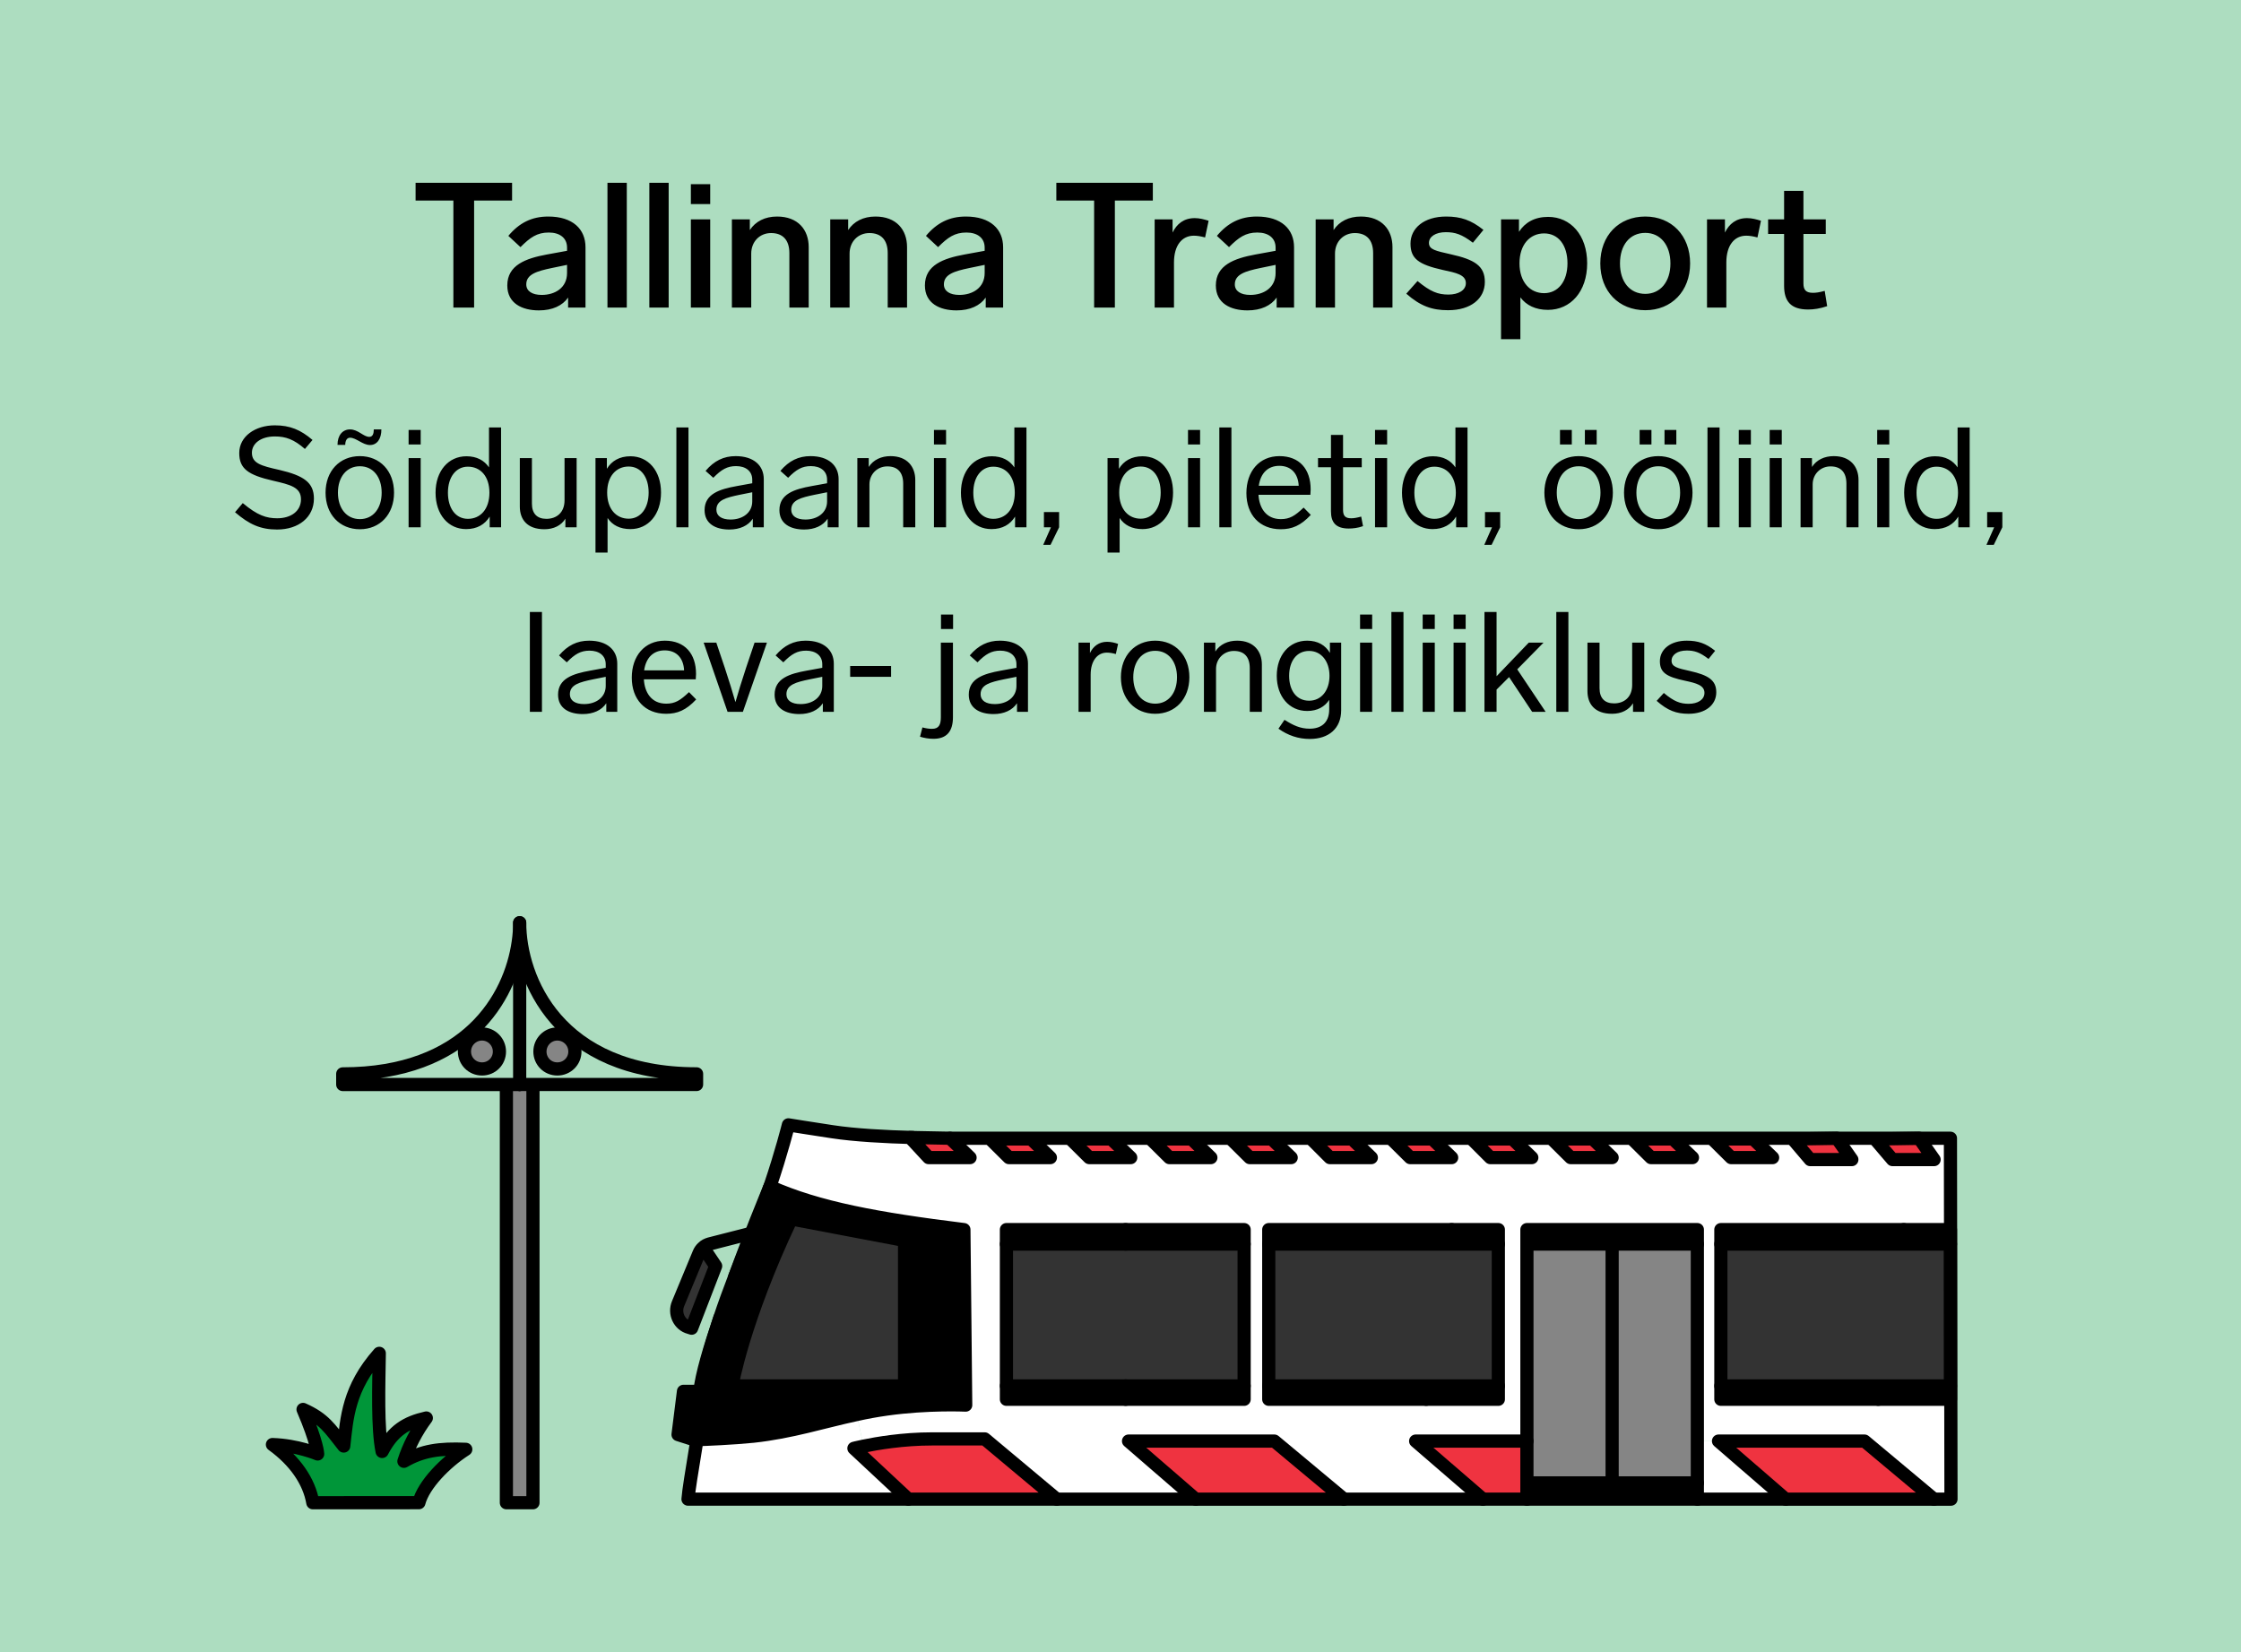
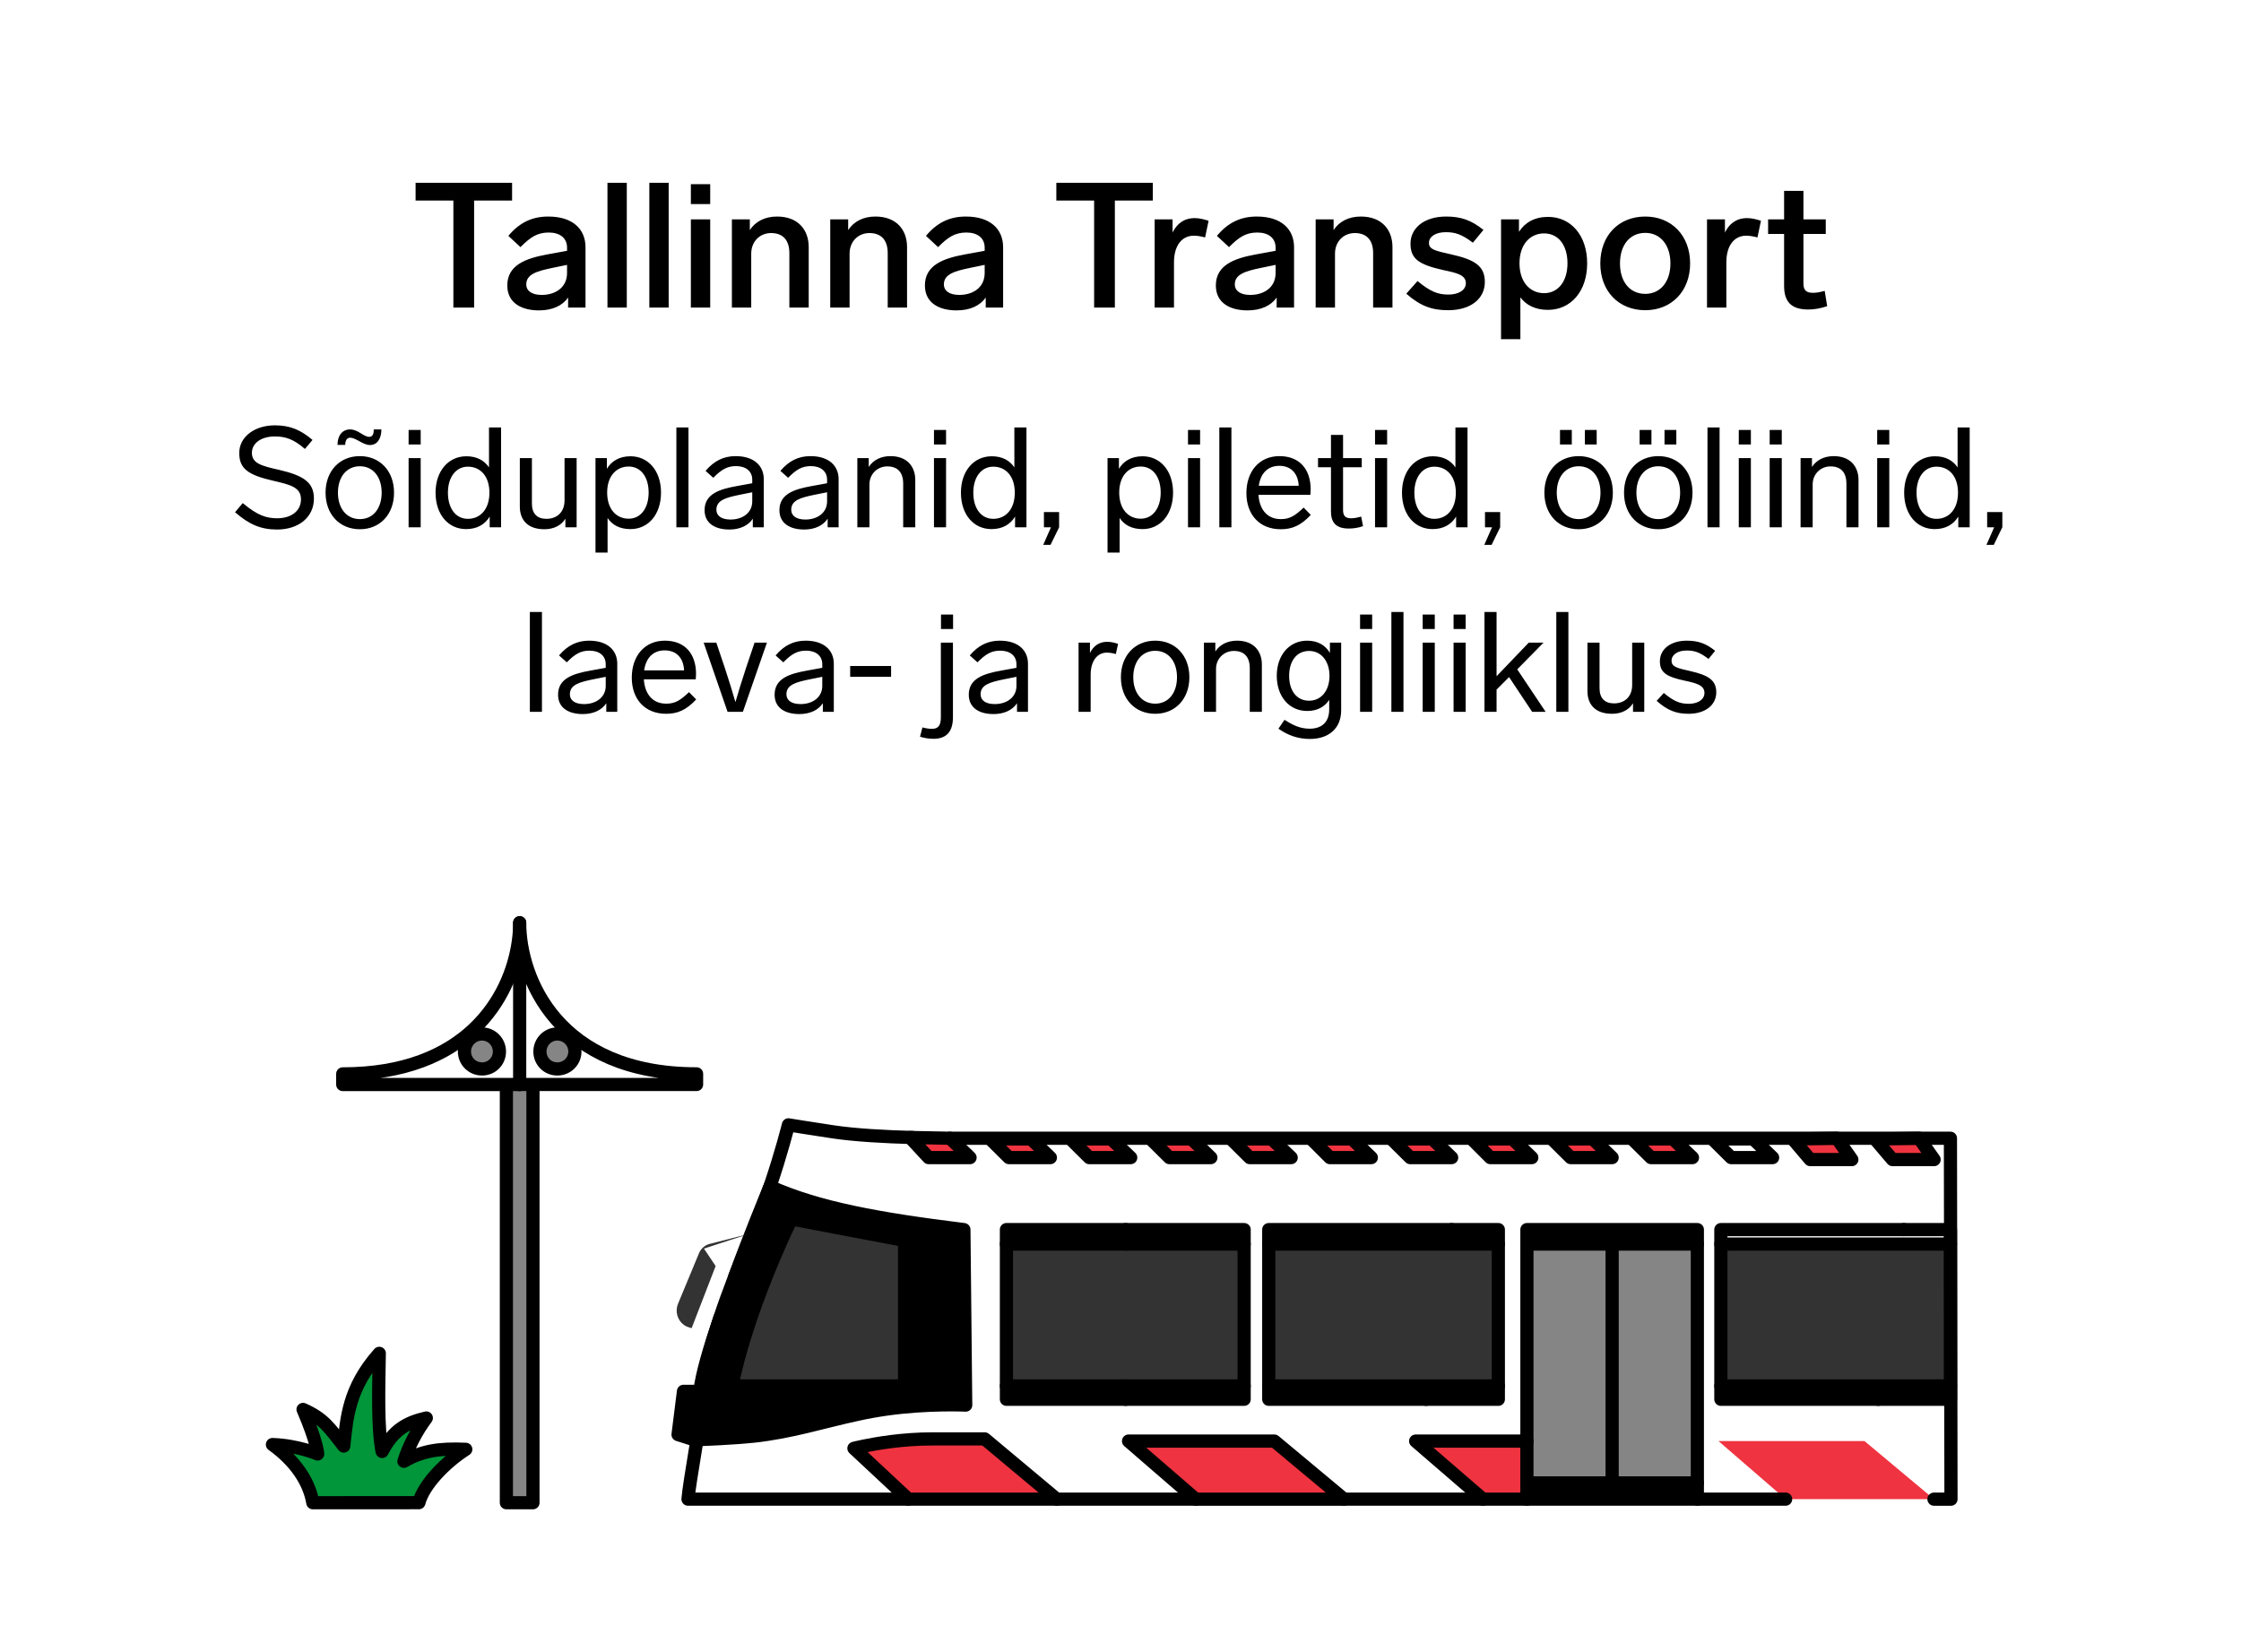
<svg xmlns="http://www.w3.org/2000/svg" width="255" height="188" viewBox="0 0 255 188" fill="none">
-   <rect width="255" height="188" fill="#ADDDC0" />
  <path d="M58.269 20.8V22.82H53.949V35H51.589V22.82H47.289V20.8H58.269ZM62.384 24.64C65.184 24.64 66.624 26.08 66.624 28.14V35H64.644V33.86C64.004 34.78 62.864 35.32 61.324 35.32C59.404 35.32 57.724 34.52 57.724 32.48C57.724 30.16 59.844 29.4 62.224 28.96L64.524 28.54V28.18C64.524 27.08 63.704 26.46 62.444 26.46C61.104 26.46 60.324 27.02 59.224 28.12L57.844 26.84C59.084 25.36 60.504 24.64 62.384 24.64ZM61.644 33.56C63.144 33.56 64.524 32.76 64.524 31.06V30.14L62.784 30.5C61.064 30.86 59.884 31.22 59.884 32.36C59.884 33.12 60.544 33.56 61.644 33.56ZM71.322 20.8V35H69.122V20.8H71.322ZM76.087 20.8V35H73.887V20.8H76.087ZM80.813 20.96V23.22H78.613V20.96H80.813ZM80.813 24.96V35H78.613V24.96H80.813ZM88.421 24.64C90.801 24.64 92.021 26.14 92.021 28.12V35H89.821V28.8C89.821 27.32 89.081 26.52 87.741 26.52C86.441 26.52 85.481 27.5 85.481 28.86V35H83.281V24.96H85.321V26.18C85.961 25.2 87.041 24.64 88.421 24.64ZM99.612 24.64C101.992 24.64 103.212 26.14 103.212 28.12V35H101.012V28.8C101.012 27.32 100.272 26.52 98.932 26.52C97.632 26.52 96.672 27.5 96.672 28.86V35H94.472V24.96H96.512V26.18C97.152 25.2 98.232 24.64 99.612 24.64ZM109.904 24.64C112.704 24.64 114.144 26.08 114.144 28.14V35H112.164V33.86C111.524 34.78 110.384 35.32 108.844 35.32C106.924 35.32 105.244 34.52 105.244 32.48C105.244 30.16 107.364 29.4 109.744 28.96L112.044 28.54V28.18C112.044 27.08 111.224 26.46 109.964 26.46C108.624 26.46 107.844 27.02 106.744 28.12L105.364 26.84C106.604 25.36 108.024 24.64 109.904 24.64ZM109.164 33.56C110.664 33.56 112.044 32.76 112.044 31.06V30.14L110.304 30.5C108.584 30.86 107.404 31.22 107.404 32.36C107.404 33.12 108.064 33.56 109.164 33.56ZM131.179 20.8V22.82H126.859V35H124.499V22.82H120.199V20.8H131.179ZM135.946 24.82C136.506 24.82 137.006 24.96 137.526 25.12L137.126 27.02C136.606 26.88 136.206 26.82 135.846 26.82C134.486 26.82 133.586 27.94 133.586 29.86V35H131.386V24.96H133.426V26.46C133.906 25.48 134.706 24.82 135.946 24.82ZM143.009 24.64C145.809 24.64 147.249 26.08 147.249 28.14V35H145.269V33.86C144.629 34.78 143.489 35.32 141.949 35.32C140.029 35.32 138.349 34.52 138.349 32.48C138.349 30.16 140.469 29.4 142.849 28.96L145.149 28.54V28.18C145.149 27.08 144.329 26.46 143.069 26.46C141.729 26.46 140.949 27.02 139.849 28.12L138.469 26.84C139.709 25.36 141.129 24.64 143.009 24.64ZM142.269 33.56C143.769 33.56 145.149 32.76 145.149 31.06V30.14L143.409 30.5C141.689 30.86 140.509 31.22 140.509 32.36C140.509 33.12 141.169 33.56 142.269 33.56ZM154.847 24.64C157.227 24.64 158.447 26.14 158.447 28.12V35H156.247V28.8C156.247 27.32 155.507 26.52 154.167 26.52C152.867 26.52 151.907 27.5 151.907 28.86V35H149.707V24.96H151.747V26.18C152.387 25.2 153.467 24.64 154.847 24.64ZM164.558 24.64C166.218 24.64 167.398 25.04 168.798 26.16L167.598 27.62C166.338 26.66 165.578 26.42 164.518 26.42C163.338 26.42 162.598 26.94 162.598 27.64C162.598 28.4 163.338 28.54 165.098 28.94C167.798 29.54 168.958 30.26 168.958 32.08C168.958 33.98 167.378 35.3 164.778 35.3C162.958 35.3 161.638 34.84 160.018 33.42L161.298 31.98C162.778 33.2 163.618 33.52 164.818 33.52C165.938 33.52 166.798 33.04 166.798 32.22C166.798 31.26 165.678 31.04 164.178 30.72C161.418 30.1 160.498 29.44 160.498 27.72C160.498 25.98 162.018 24.64 164.558 24.64ZM176.161 24.68C178.721 24.68 180.601 26.76 180.601 29.96C180.601 33.2 178.701 35.26 176.141 35.26C174.721 35.26 173.681 34.74 173.001 33.84V38.6H170.801V24.96H172.841V26.38C173.521 25.32 174.621 24.68 176.161 24.68ZM175.701 33.36C177.281 33.36 178.361 32.04 178.361 29.96C178.361 27.92 177.341 26.56 175.701 26.56C174.081 26.56 172.901 27.84 172.901 29.96C172.901 32.12 174.121 33.36 175.701 33.36ZM187.216 24.64C190.196 24.64 192.316 26.8 192.316 29.98C192.316 33.14 190.196 35.3 187.216 35.3C184.196 35.3 182.096 33.14 182.096 29.98C182.096 26.8 184.196 24.64 187.216 24.64ZM187.216 26.5C185.456 26.5 184.336 27.88 184.336 29.98C184.336 32.06 185.456 33.44 187.216 33.44C188.936 33.44 190.076 32.06 190.076 29.98C190.076 27.88 188.936 26.5 187.216 26.5ZM198.798 24.82C199.358 24.82 199.858 24.96 200.378 25.12L199.978 27.02C199.458 26.88 199.058 26.82 198.698 26.82C197.338 26.82 196.438 27.94 196.438 29.86V35H194.238V24.96H196.278V26.46C196.758 25.48 197.558 24.82 198.798 24.82ZM207.63 33.1L207.91 34.84C207.09 35.12 206.37 35.22 205.75 35.22C203.75 35.22 203.01 34.26 203.01 32.52V26.62H201.19V24.96H203.01V21.72H205.21V24.96H207.75V26.62H205.21V32.26C205.21 33.04 205.55 33.32 206.29 33.32C206.63 33.32 206.97 33.28 207.63 33.1Z" fill="black" />
  <path d="M31.272 48.4C33 48.4 34.216 48.912 35.56 50.064L34.696 51.088C33.448 50 32.52 49.664 31.272 49.664C29.704 49.664 28.664 50.448 28.664 51.52C28.664 52.72 29.704 53.008 31.784 53.472C34.584 54.128 35.72 54.912 35.72 56.736C35.72 58.848 33.992 60.256 31.528 60.256C29.656 60.256 28.36 59.68 26.744 58.288L27.624 57.248C29.304 58.656 30.312 58.976 31.544 58.976C33.096 58.976 34.248 58.176 34.248 56.816C34.248 55.44 33.016 55.152 31.08 54.704C28.216 54.048 27.224 53.328 27.224 51.552C27.224 49.648 29.048 48.4 31.272 48.4ZM39.829 48.864C40.757 48.864 41.365 49.712 42.021 49.712C42.421 49.712 42.533 49.328 42.533 48.864H43.397C43.397 49.952 42.901 50.64 42.101 50.64C41.269 50.64 40.533 49.808 39.829 49.808C39.445 49.808 39.285 50.192 39.285 50.624H38.405C38.405 49.536 38.981 48.864 39.829 48.864ZM40.949 51.904C43.237 51.904 44.837 53.6 44.837 56.064C44.837 58.528 43.237 60.224 40.949 60.224C38.645 60.224 37.045 58.528 37.045 56.064C37.045 53.6 38.645 51.904 40.949 51.904ZM40.949 53.056C39.429 53.056 38.453 54.288 38.453 56.064C38.453 57.84 39.429 59.072 40.949 59.072C42.469 59.072 43.429 57.84 43.429 56.064C43.429 54.288 42.469 53.056 40.949 53.056ZM47.87 48.928V50.576H46.494V48.928H47.87ZM47.87 52.128V60H46.494V52.128H47.87ZM55.642 48.64H57.017V60H55.721V58.784C55.178 59.68 54.282 60.208 53.033 60.208C51.017 60.208 49.562 58.56 49.562 56.064C49.562 53.568 51.05 51.92 53.066 51.92C54.249 51.92 55.097 52.384 55.642 53.184V48.64ZM53.242 59.04C54.666 59.04 55.69 57.936 55.69 56.064C55.69 54.192 54.666 53.104 53.242 53.104C51.882 53.104 50.969 54.288 50.969 56.064C50.969 57.84 51.849 59.04 53.242 59.04ZM64.238 52.128H65.614V60H64.334V59.024C63.87 59.792 63.006 60.224 61.95 60.224C59.95 60.224 59.15 59.072 59.15 57.648V52.128H60.526V57.312C60.526 58.432 61.102 59.04 62.174 59.04C63.326 59.04 64.238 58.336 64.238 56.928V52.128ZM71.743 51.92C73.76 51.92 75.216 53.568 75.216 56.048C75.216 58.56 73.76 60.208 71.743 60.208C70.543 60.208 69.68 59.76 69.135 58.944V62.88H67.76V52.128H69.055V53.344C69.6 52.448 70.496 51.92 71.743 51.92ZM71.535 59.024C72.895 59.024 73.808 57.84 73.808 56.048C73.808 54.288 72.927 53.088 71.535 53.088C70.112 53.088 69.088 54.192 69.088 56.048C69.088 57.936 70.127 59.024 71.535 59.024ZM78.34 48.64V60H76.964V48.64H78.34ZM83.709 51.904C85.789 51.904 86.909 52.992 86.909 54.528V60H85.661V59.024C85.133 59.824 84.173 60.256 82.989 60.256C81.453 60.256 80.173 59.616 80.173 58.048C80.173 56.208 81.869 55.664 83.837 55.312L85.597 54.992V54.592C85.597 53.6 84.845 53.04 83.757 53.04C82.749 53.04 82.093 53.424 81.165 54.368L80.285 53.584C81.261 52.432 82.349 51.904 83.709 51.904ZM83.133 59.12C84.493 59.12 85.597 58.352 85.597 57.056V56.016L84.157 56.304C82.621 56.624 81.517 56.912 81.517 58C81.517 58.72 82.125 59.12 83.133 59.12ZM92.225 51.904C94.305 51.904 95.425 52.992 95.425 54.528V60H94.177V59.024C93.649 59.824 92.689 60.256 91.505 60.256C89.969 60.256 88.689 59.616 88.689 58.048C88.689 56.208 90.385 55.664 92.353 55.312L94.113 54.992V54.592C94.113 53.6 93.361 53.04 92.273 53.04C91.265 53.04 90.609 53.424 89.681 54.368L88.801 53.584C89.777 52.432 90.865 51.904 92.225 51.904ZM91.649 59.12C93.009 59.12 94.113 58.352 94.113 57.056V56.016L92.673 56.304C91.137 56.624 90.033 56.912 90.033 58C90.033 58.72 90.641 59.12 91.649 59.12ZM101.332 51.904C103.252 51.904 104.148 53.136 104.148 54.608V60H102.772V55.04C102.772 53.744 102.132 53.072 100.964 53.072C99.828 53.072 98.932 53.952 98.932 55.12V60H97.556V52.128H98.852V53.136C99.38 52.32 100.276 51.904 101.332 51.904ZM107.651 48.928V50.576H106.275V48.928H107.651ZM107.651 52.128V60H106.275V52.128H107.651ZM115.423 48.64H116.799V60H115.503V58.784C114.959 59.68 114.063 60.208 112.815 60.208C110.799 60.208 109.343 58.56 109.343 56.064C109.343 53.568 110.831 51.92 112.847 51.92C114.031 51.92 114.879 52.384 115.423 53.184V48.64ZM113.023 59.04C114.447 59.04 115.471 57.936 115.471 56.064C115.471 54.192 114.447 53.104 113.023 53.104C111.663 53.104 110.751 54.288 110.751 56.064C110.751 57.84 111.631 59.04 113.023 59.04ZM120.515 58.272V60L119.539 62H118.707L119.587 60H118.787V58.272H120.515ZM130.009 51.92C132.025 51.92 133.481 53.568 133.481 56.048C133.481 58.56 132.025 60.208 130.009 60.208C128.809 60.208 127.945 59.76 127.401 58.944V62.88H126.025V52.128H127.321V53.344C127.865 52.448 128.761 51.92 130.009 51.92ZM129.801 59.024C131.161 59.024 132.073 57.84 132.073 56.048C132.073 54.288 131.193 53.088 129.801 53.088C128.377 53.088 127.353 54.192 127.353 56.048C127.353 57.936 128.393 59.024 129.801 59.024ZM136.557 48.928V50.576H135.181V48.928H136.557ZM136.557 52.128V60H135.181V52.128H136.557ZM140.121 48.64V60H138.745V48.64H140.121ZM148.338 57.76L149.154 58.592C148.002 59.824 147.01 60.224 145.73 60.224C143.33 60.224 141.826 58.576 141.826 56.112C141.826 53.648 143.282 51.904 145.586 51.904C147.858 51.904 149.138 53.376 149.138 55.696C149.138 55.856 149.122 56.16 149.106 56.304H143.202C143.282 57.76 144.034 59.072 145.746 59.072C146.754 59.072 147.346 58.704 148.338 57.76ZM145.57 53.008C144.29 53.008 143.442 53.824 143.234 55.28H147.778C147.714 53.92 146.946 53.008 145.57 53.008ZM154.888 58.784L155.096 59.872C154.52 60.08 153.944 60.144 153.48 60.144C151.976 60.144 151.448 59.424 151.448 58.176V53.168H149.976V52.128H151.448V49.488H152.824V52.128H154.952V53.168H152.824V58.016C152.824 58.72 153.096 58.976 153.752 58.976C154.04 58.976 154.36 58.928 154.888 58.784ZM157.839 48.928V50.576H156.463V48.928H157.839ZM157.839 52.128V60H156.463V52.128H157.839ZM165.61 48.64H166.986V60H165.69V58.784C165.146 59.68 164.25 60.208 163.002 60.208C160.986 60.208 159.53 58.56 159.53 56.064C159.53 53.568 161.018 51.92 163.034 51.92C164.218 51.92 165.066 52.384 165.61 53.184V48.64ZM163.21 59.04C164.634 59.04 165.658 57.936 165.658 56.064C165.658 54.192 164.634 53.104 163.21 53.104C161.85 53.104 160.938 54.288 160.938 56.064C160.938 57.84 161.818 59.04 163.21 59.04ZM170.703 58.272V60L169.727 62H168.895L169.775 60H168.975V58.272H170.703ZM178.853 48.928V50.576H177.509V48.928H178.853ZM181.685 48.928V50.576H180.341V48.928H181.685ZM179.637 51.904C181.925 51.904 183.525 53.6 183.525 56.064C183.525 58.528 181.925 60.224 179.637 60.224C177.333 60.224 175.733 58.528 175.733 56.064C175.733 53.6 177.333 51.904 179.637 51.904ZM179.637 53.056C178.117 53.056 177.141 54.288 177.141 56.064C177.141 57.84 178.117 59.072 179.637 59.072C181.157 59.072 182.117 57.84 182.117 56.064C182.117 54.288 181.157 53.056 179.637 53.056ZM187.915 48.928V50.576H186.571V48.928H187.915ZM190.747 48.928V50.576H189.403V48.928H190.747ZM188.699 51.904C190.987 51.904 192.587 53.6 192.587 56.064C192.587 58.528 190.987 60.224 188.699 60.224C186.395 60.224 184.795 58.528 184.795 56.064C184.795 53.6 186.395 51.904 188.699 51.904ZM188.699 53.056C187.179 53.056 186.203 54.288 186.203 56.064C186.203 57.84 187.179 59.072 188.699 59.072C190.219 59.072 191.179 57.84 191.179 56.064C191.179 54.288 190.219 53.056 188.699 53.056ZM195.668 48.64V60H194.292V48.64H195.668ZM199.229 48.928V50.576H197.853V48.928H199.229ZM199.229 52.128V60H197.853V52.128H199.229ZM202.745 48.928V50.576H201.369V48.928H202.745ZM202.745 52.128V60H201.369V52.128H202.745ZM208.661 51.904C210.581 51.904 211.477 53.136 211.477 54.608V60H210.101V55.04C210.101 53.744 209.461 53.072 208.293 53.072C207.157 53.072 206.261 53.952 206.261 55.12V60H204.885V52.128H206.181V53.136C206.709 52.32 207.605 51.904 208.661 51.904ZM214.979 48.928V50.576H213.603V48.928H214.979ZM214.979 52.128V60H213.603V52.128H214.979ZM222.751 48.64H224.127V60H222.831V58.784C222.287 59.68 221.391 60.208 220.143 60.208C218.127 60.208 216.671 58.56 216.671 56.064C216.671 53.568 218.159 51.92 220.175 51.92C221.359 51.92 222.207 52.384 222.751 53.184V48.64ZM220.351 59.04C221.775 59.04 222.799 57.936 222.799 56.064C222.799 54.192 221.775 53.104 220.351 53.104C218.991 53.104 218.079 54.288 218.079 56.064C218.079 57.84 218.959 59.04 220.351 59.04ZM227.843 58.272V60L226.867 62H226.035L226.915 60H226.115V58.272H227.843ZM61.668 69.64V81H60.292V69.64H61.668ZM67.037 72.904C69.117 72.904 70.237 73.992 70.237 75.528V81H68.989V80.024C68.461 80.824 67.501 81.256 66.317 81.256C64.781 81.256 63.501 80.616 63.501 79.048C63.501 77.208 65.197 76.664 67.165 76.312L68.925 75.992V75.592C68.925 74.6 68.173 74.04 67.085 74.04C66.077 74.04 65.421 74.424 64.493 75.368L63.613 74.584C64.589 73.432 65.677 72.904 67.037 72.904ZM66.461 80.12C67.821 80.12 68.925 79.352 68.925 78.056V77.016L67.485 77.304C65.949 77.624 64.845 77.912 64.845 79C64.845 79.72 65.453 80.12 66.461 80.12ZM78.401 78.76L79.217 79.592C78.065 80.824 77.073 81.224 75.793 81.224C73.393 81.224 71.889 79.576 71.889 77.112C71.889 74.648 73.345 72.904 75.649 72.904C77.921 72.904 79.201 74.376 79.201 76.696C79.201 76.856 79.185 77.16 79.169 77.304H73.265C73.345 78.76 74.097 80.072 75.809 80.072C76.817 80.072 77.409 79.704 78.401 78.76ZM75.633 74.008C74.353 74.008 73.505 74.824 73.297 76.28H77.841C77.777 74.92 77.009 74.008 75.633 74.008ZM85.86 73.128H87.268L84.532 81H82.788L80.068 73.128H81.508L82.484 76.024C82.98 77.544 83.38 78.808 83.684 79.896C83.988 78.808 84.388 77.544 84.884 76.024L85.86 73.128ZM91.678 72.904C93.758 72.904 94.878 73.992 94.878 75.528V81H93.63V80.024C93.102 80.824 92.142 81.256 90.958 81.256C89.422 81.256 88.142 80.616 88.142 79.048C88.142 77.208 89.838 76.664 91.806 76.312L93.566 75.992V75.592C93.566 74.6 92.814 74.04 91.726 74.04C90.718 74.04 90.062 74.424 89.134 75.368L88.254 74.584C89.23 73.432 90.318 72.904 91.678 72.904ZM91.102 80.12C92.462 80.12 93.566 79.352 93.566 78.056V77.016L92.126 77.304C90.59 77.624 89.486 77.912 89.486 79C89.486 79.72 90.094 80.12 91.102 80.12ZM101.396 75.784V77.016H96.74V75.784H101.396ZM108.45 69.928V71.576H107.074V69.928H108.45ZM104.961 82.776C105.377 82.888 105.729 82.936 106.05 82.936C106.818 82.936 107.058 82.488 107.058 81.608V73.128H108.434V81.608C108.434 83.208 107.746 84.072 106.21 84.072C105.665 84.072 105.153 83.976 104.689 83.832L104.961 82.776ZM113.772 72.904C115.852 72.904 116.972 73.992 116.972 75.528V81H115.724V80.024C115.196 80.824 114.236 81.256 113.052 81.256C111.516 81.256 110.236 80.616 110.236 79.048C110.236 77.208 111.932 76.664 113.9 76.312L115.66 75.992V75.592C115.66 74.6 114.908 74.04 113.82 74.04C112.812 74.04 112.156 74.424 111.228 75.368L110.348 74.584C111.324 73.432 112.412 72.904 113.772 72.904ZM113.196 80.12C114.556 80.12 115.66 79.352 115.66 78.056V77.016L114.22 77.304C112.684 77.624 111.58 77.912 111.58 79C111.58 79.72 112.188 80.12 113.196 80.12ZM125.976 73.032C126.44 73.032 126.872 73.144 127.224 73.272L126.968 74.424C126.568 74.312 126.248 74.264 125.944 74.264C124.888 74.264 124.104 75.176 124.104 76.776V81H122.728V73.128H124.024V74.312C124.392 73.544 125.048 73.032 125.976 73.032ZM131.449 72.904C133.737 72.904 135.337 74.6 135.337 77.064C135.337 79.528 133.737 81.224 131.449 81.224C129.145 81.224 127.545 79.528 127.545 77.064C127.545 74.6 129.145 72.904 131.449 72.904ZM131.449 74.056C129.929 74.056 128.953 75.288 128.953 77.064C128.953 78.84 129.929 80.072 131.449 80.072C132.969 80.072 133.929 78.84 133.929 77.064C133.929 75.288 132.969 74.056 131.449 74.056ZM140.77 72.904C142.69 72.904 143.586 74.136 143.586 75.608V81H142.21V76.04C142.21 74.744 141.57 74.072 140.402 74.072C139.266 74.072 138.37 74.952 138.37 76.12V81H136.994V73.128H138.29V74.136C138.818 73.32 139.714 72.904 140.77 72.904ZM151.329 73.128H152.609V80.824C152.609 82.888 151.201 84.088 149.041 84.088C147.729 84.088 146.561 83.688 145.473 82.92L146.161 81.912C147.153 82.536 147.953 82.92 149.025 82.92C150.257 82.92 151.249 82.312 151.249 80.712V79.64C150.737 80.424 149.905 80.904 148.737 80.904C146.689 80.904 145.281 79.24 145.281 76.904C145.281 74.568 146.689 72.904 148.737 72.904C149.969 72.904 150.817 73.432 151.329 74.296V73.128ZM148.961 79.736C150.353 79.736 151.281 78.568 151.281 76.904C151.281 75.256 150.353 74.072 148.961 74.072C147.521 74.072 146.689 75.256 146.689 76.904C146.689 78.568 147.521 79.736 148.961 79.736ZM156.136 69.928V71.576H154.76V69.928H156.136ZM156.136 73.128V81H154.76V73.128H156.136ZM159.699 69.64V81H158.323V69.64H159.699ZM163.261 69.928V71.576H161.885V69.928H163.261ZM163.261 73.128V81H161.885V73.128H163.261ZM166.776 69.928V71.576H165.4V69.928H166.776ZM166.776 73.128V81H165.4V73.128H166.776ZM174.34 81L171.716 77.048L170.292 78.472V81H168.916V69.64H170.292V76.952L173.956 73.128H175.636L172.644 76.168L175.876 81H174.34ZM178.465 69.64V81H177.089V69.64H178.465ZM185.722 73.128H187.098V81H185.818V80.024C185.354 80.792 184.49 81.224 183.434 81.224C181.434 81.224 180.634 80.072 180.634 78.648V73.128H182.01V78.312C182.01 79.432 182.586 80.04 183.658 80.04C184.81 80.04 185.722 79.336 185.722 77.928V73.128ZM191.932 72.904C193.212 72.904 194.108 73.208 195.164 74.056L194.412 74.984C193.388 74.2 192.78 74.024 191.932 74.024C190.86 74.024 190.204 74.52 190.204 75.192C190.204 75.88 190.876 76.04 192.316 76.36C194.364 76.824 195.292 77.384 195.292 78.776C195.292 80.232 194.044 81.224 192.14 81.224C190.748 81.224 189.756 80.856 188.508 79.752L189.324 78.856C190.492 79.832 191.196 80.088 192.156 80.088C193.18 80.088 193.948 79.624 193.948 78.84C193.948 77.976 193.004 77.736 191.74 77.464C189.644 77.016 188.876 76.552 188.876 75.24C188.876 73.864 190.108 72.904 191.932 72.904Z" fill="black" />
  <g clip-path="url(#clip0_1448_7763)">
    <path d="M54.85 117.659C53.733 117.659 52.85 118.542 52.85 119.66C52.85 120.777 53.733 121.639 54.85 121.639C55.968 121.639 56.83 120.755 56.83 119.66C56.83 118.564 55.946 117.659 54.85 117.659Z" fill="#858585" />
    <path d="M57.622 123.522V170.999H60.645V123.522V123.406H59.134H57.622V123.522Z" fill="#858585" />
    <path d="M63.416 117.659C62.321 117.659 61.438 118.542 61.438 119.66C61.438 120.777 62.321 121.639 63.416 121.639C64.512 121.639 65.417 120.755 65.417 119.66C65.417 118.564 64.534 117.659 63.416 117.659Z" fill="#858585" />
    <path d="M59.133 105C59.133 105.697 59.086 106.42 58.969 107.213C58.059 113.566 53.079 122.201 39 122.201V123.41H59.129" stroke="black" stroke-width="1.5" stroke-linecap="round" stroke-linejoin="round" />
    <path d="M59.133 105C59.133 111.331 63.463 122.197 79.262 122.197V123.406H59.133" stroke="black" stroke-width="1.5" stroke-linecap="round" stroke-linejoin="round" />
    <path d="M59.133 123.406V107.231" stroke="black" stroke-width="1.5" stroke-linecap="round" stroke-linejoin="round" />
    <path d="M57.621 123.523V171H60.644V123.523" stroke="black" stroke-width="1.5" stroke-linecap="round" stroke-linejoin="round" />
    <path d="M52.85 119.66C52.85 120.755 53.733 121.639 54.85 121.639C55.968 121.639 56.83 120.755 56.83 119.66C56.83 118.564 55.946 117.659 54.85 117.659C53.755 117.659 52.85 118.542 52.85 119.66Z" stroke="black" stroke-width="1.5" stroke-linecap="round" stroke-linejoin="round" />
    <path d="M65.417 119.66C65.417 120.755 64.534 121.639 63.416 121.639C62.299 121.639 61.438 120.755 61.438 119.66C61.438 118.564 62.321 117.659 63.416 117.659C64.512 117.659 65.417 118.542 65.417 119.66Z" stroke="black" stroke-width="1.5" stroke-linecap="round" stroke-linejoin="round" />
    <path d="M77.773 158.324L77.155 163.245L79.008 163.841C79.008 163.841 79.111 163.841 79.296 163.82C80.284 163.799 83.496 163.655 85.718 163.429C90.082 162.956 93.643 161.783 97.494 160.959C98.585 160.712 99.717 160.507 100.891 160.342C105.584 159.683 109.886 159.889 109.886 159.889L109.68 139.92C99.861 138.706 93.109 137.471 87.612 135.02C87.612 135.02 87.591 135.082 87.53 135.226C86.603 137.943 85.1 141.402 83.597 145.293C83.001 146.837 82.424 148.422 81.91 149.966C81.024 152.642 80.222 155.462 79.645 158.324H77.773ZM102.929 157.706H83.29C83.29 157.706 84.525 150.358 90.042 138.706L102.929 141.155V157.706Z" fill="black" />
    <path d="M78.288 170.594H103.363L97.166 164.809C97.166 164.809 97.557 164.706 98.257 164.562L97.496 160.959C93.647 161.783 90.085 162.956 85.72 163.43C83.496 163.657 80.285 163.8 79.298 163.82V163.902C78.639 167.999 78.392 169.398 78.289 170.592L78.288 170.594Z" fill="white" />
    <path d="M83.29 157.706H102.929V141.155L90.042 138.706C84.525 150.358 83.29 157.706 83.29 157.706Z" fill="#333333" />
    <path d="M89.713 128C89.713 128 88.93 131.15 87.613 135.02C93.109 137.469 99.862 138.706 109.682 139.92L109.888 159.889C109.888 159.889 105.585 159.683 100.892 160.342C99.719 160.506 98.587 160.712 97.496 160.959L98.257 164.562C99.76 164.253 102.704 163.738 106.06 163.738H112.051L120.244 170.593H136.054L128.416 163.985H145.008L152.934 170.593H168.744L161.086 163.985H173.746V139.92H193.139V163.985H212.16L220.066 170.593H222L221.938 129.524H209.01L210.719 131.953H205.985L203.988 129.607L209.012 129.525H108.097L110.383 131.728H105.668L103.547 129.442H103.856C100.789 129.36 97.248 129.174 94.715 128.784C92.492 128.454 89.713 128.001 89.713 128.001V128ZM114.807 131.726L112.667 129.606H117.32L119.522 131.726H114.807ZM114.519 157.706V139.92H141.569V159.229H114.519V157.706ZM123.948 131.726L121.807 129.606H126.439L128.663 131.726H123.948ZM133.067 131.726L130.927 129.606H135.58L137.782 131.726H133.067ZM142.208 131.726L140.068 129.606H144.7L146.923 131.726H142.208ZM144.37 159.229V139.92H170.493V159.229H144.37ZM151.328 131.726L149.207 129.606H153.839L156.041 131.726H151.326H151.328ZM160.468 131.726L158.328 129.606H162.981L165.183 131.726H160.468ZM169.588 131.726L167.467 129.606H172.099L174.302 131.726H169.587H169.588ZM178.727 131.726L176.587 129.606H181.24L183.442 131.726H178.727ZM187.868 131.726L185.728 129.606H190.36L192.583 131.726H187.868ZM196.988 131.726L194.847 129.606H199.5L201.703 131.726H196.988ZM195.815 159.229V139.92H221.938V159.229H195.815Z" fill="white" />
    <path d="M97.165 164.808L103.362 170.593H120.242L112.049 163.738H106.058C102.702 163.738 99.758 164.253 98.255 164.562C97.556 164.705 97.164 164.808 97.164 164.808H97.165Z" fill="#EF3340" />
    <path d="M103.547 129.441L105.667 131.727H110.381L108.097 129.523L103.856 129.441H103.547Z" fill="#EF3340" />
    <path d="M112.666 129.606L114.806 131.727H119.521L117.319 129.606H112.666Z" fill="#EF3340" />
    <path d="M114.52 157.706V159.229H128.024H128.086H141.57V157.706H128.086H128.024H114.52Z" fill="black" />
    <path d="M114.52 141.567V157.706H128.024H128.086H141.57V141.567H128.086H128.024H114.52Z" fill="#333333" />
    <path d="M114.52 139.92V141.567H128.024H128.086H141.57V139.92H128.086H128.024H114.52Z" fill="black" />
    <path d="M121.807 129.606L123.947 131.727H128.662L126.438 129.606H121.807Z" fill="#EF3340" />
    <path d="M128.415 163.985L136.053 170.594H152.934L145.009 163.985H128.415Z" fill="#EF3340" />
    <path d="M130.927 129.606L133.067 131.727H137.782L135.58 129.606H130.927Z" fill="#EF3340" />
    <path d="M140.066 129.606L142.208 131.727H146.922L144.699 129.606H140.066Z" fill="#EF3340" />
    <path d="M170.493 141.567H144.369V157.706H170.493V141.567Z" fill="#333333" />
    <path d="M144.369 157.706V159.229H162.278H166.458H170.493V157.706H144.369Z" fill="black" />
    <path d="M144.369 139.92V141.567H170.493V139.92H166.458H165.182H144.369Z" fill="black" />
    <path d="M149.207 129.606L151.328 131.727H156.042L153.839 129.606H149.207Z" fill="#EF3340" />
    <path d="M158.326 129.606L160.468 131.727H165.181L162.979 129.606H158.326Z" fill="#EF3340" />
    <path d="M161.086 163.985L168.743 170.594H173.746V168.741V163.985H161.086Z" fill="#EF3340" />
    <path d="M167.467 129.606L169.587 131.727H174.301L172.099 129.606H167.467Z" fill="#EF3340" />
    <path d="M173.746 168.741V170.594H193.139V168.741H183.442H173.849H173.746Z" fill="black" />
    <path d="M173.746 163.985V168.741H173.849H183.442V141.567H173.849H173.746V163.985Z" fill="#858585" />
    <path d="M173.746 139.92V141.567H173.849H183.442H193.139V139.92H173.746Z" fill="black" />
    <path d="M176.587 129.606L178.727 131.727H183.442L181.24 129.606H176.587Z" fill="#EF3340" />
    <path d="M183.442 141.567V168.741H193.139V163.985V141.567H183.442Z" fill="#858585" />
    <path d="M185.728 129.606L187.868 131.727H192.583L190.359 129.606H185.728Z" fill="#EF3340" />
    <path d="M193.139 168.741V170.594H203.185L195.547 163.985H193.139V168.741Z" fill="white" />
-     <path d="M194.848 129.606L196.988 131.727H201.703L199.499 129.606H194.848Z" fill="#EF3340" />
-     <path d="M195.547 163.985L203.185 170.594H220.065L212.16 163.985H195.547Z" fill="#EF3340" />
+     <path d="M195.547 163.985L203.185 170.594H220.065L212.16 163.985H195.547" fill="#EF3340" />
    <path d="M221.938 141.567H195.814V157.706H221.938V141.567Z" fill="#333333" />
    <path d="M195.814 157.706V159.229H213.724H217.903H221.938V157.706H195.814Z" fill="black" />
-     <path d="M195.814 139.92V141.567H221.938V139.92H217.903H216.627H195.814Z" fill="black" />
    <path d="M203.986 129.606L205.984 131.952H210.719L209.01 129.523L203.986 129.606Z" fill="#EF3340" />
    <path d="M213.347 129.606L215.345 131.952H220.079L218.37 129.523L213.347 129.606Z" fill="#EF3340" />
    <path d="M81.911 149.966C81.025 152.642 80.223 155.462 79.647 158.324" stroke="black" stroke-width="1.5" stroke-linecap="round" stroke-linejoin="round" />
    <path d="M87.532 135.226C86.606 137.943 85.103 141.402 83.6 145.293" stroke="black" stroke-width="1.5" stroke-linecap="round" stroke-linejoin="round" />
    <path d="M103.856 129.441C100.789 129.359 97.248 129.173 94.715 128.783C92.492 128.453 89.713 128 89.713 128C89.713 128 88.93 131.15 87.613 135.02" stroke="black" stroke-width="1.5" stroke-linecap="round" stroke-linejoin="round" />
    <path d="M220.064 170.594H221.999L221.937 129.524H108.097" stroke="black" stroke-width="1.5" stroke-linecap="round" stroke-linejoin="round" />
    <path d="M152.934 170.593H168.743H173.746H193.138H203.184" stroke="black" stroke-width="1.5" stroke-linecap="round" stroke-linejoin="round" />
    <path d="M120.242 170.593H136.052" stroke="black" stroke-width="1.5" stroke-linecap="round" stroke-linejoin="round" />
    <path d="M79.296 163.902C78.638 167.999 78.391 169.398 78.288 170.592H103.363" stroke="black" stroke-width="1.5" stroke-linecap="round" stroke-linejoin="round" />
    <path d="M141.569 157.706V159.229H128.086" stroke="black" stroke-width="1.5" stroke-linecap="round" stroke-linejoin="round" />
    <path d="M128.086 139.92H141.569V141.567" stroke="black" stroke-width="1.5" stroke-linecap="round" stroke-linejoin="round" />
    <path d="M144.369 141.567V139.92H165.182" stroke="black" stroke-width="1.5" stroke-linecap="round" stroke-linejoin="round" />
    <path d="M162.278 159.229H144.369V157.706" stroke="black" stroke-width="1.5" stroke-linecap="round" stroke-linejoin="round" />
    <path d="M165.182 139.92H166.458H170.494V141.567V157.706V159.229H166.458H162.279" stroke="black" stroke-width="1.5" stroke-linecap="round" stroke-linejoin="round" />
    <path d="M114.52 141.567V139.92H128.024H128.086" stroke="black" stroke-width="1.5" stroke-linecap="round" stroke-linejoin="round" />
    <path d="M128.086 159.229H128.024H114.52V157.706" stroke="black" stroke-width="1.5" stroke-linecap="round" stroke-linejoin="round" />
    <path d="M128.086 141.567H141.569V157.706H128.086" stroke="black" stroke-width="1.5" stroke-linecap="round" stroke-linejoin="round" />
    <path d="M170.493 157.706H144.369V141.567H170.493" stroke="black" stroke-width="1.5" stroke-linecap="round" stroke-linejoin="round" />
    <path d="M195.814 141.567V139.92H216.627" stroke="black" stroke-width="1.5" stroke-linecap="round" stroke-linejoin="round" />
    <path d="M213.724 159.229H195.814V157.706" stroke="black" stroke-width="1.5" stroke-linecap="round" stroke-linejoin="round" />
    <path d="M216.627 139.92H217.903H221.938V141.567V157.706V159.229H217.903H213.724" stroke="black" stroke-width="1.5" stroke-linecap="round" stroke-linejoin="round" />
    <path d="M221.938 157.706H195.814V141.567H221.938" stroke="black" stroke-width="1.5" stroke-linecap="round" stroke-linejoin="round" />
    <path d="M128.086 157.706H128.024H114.52V141.567H128.024H128.086" stroke="black" stroke-width="1.5" stroke-linecap="round" stroke-linejoin="round" />
    <path d="M79.647 158.324H77.773L77.155 163.245L79.008 163.841C79.008 163.841 79.111 163.841 79.296 163.82C80.284 163.799 83.496 163.655 85.718 163.429C90.082 162.956 93.643 161.783 97.494 160.959C98.585 160.712 99.717 160.507 100.891 160.342C105.584 159.683 109.886 159.889 109.886 159.889L109.68 139.92C99.861 138.706 93.109 137.471 87.612 135.02C87.612 135.02 87.591 135.082 87.53 135.226C87.139 136.193 85.347 140.516 83.597 145.293C83.001 146.837 82.424 148.422 81.91 149.966C80.756 153.362 79.83 156.491 79.645 158.324H79.647Z" stroke="black" stroke-width="1.5" stroke-linecap="round" stroke-linejoin="round" />
    <path d="M85.263 140.395L80.744 141.548C80.462 141.629 80.182 141.764 79.977 141.976C79.798 142.137 79.645 142.35 79.544 142.592L77.167 148.323C76.682 149.447 77.296 150.761 78.444 151.057L78.699 151.138L81.432 144.066L80.102 142.083" fill="#333333" />
-     <path d="M85.263 140.395L80.744 141.548C80.462 141.629 80.182 141.764 79.977 141.976C79.798 142.137 79.645 142.35 79.544 142.592L77.167 148.323C76.682 149.447 77.296 150.761 78.444 151.057L78.699 151.138L81.432 144.066L80.102 142.083" stroke="black" stroke-width="1.5" stroke-linecap="round" stroke-linejoin="round" />
    <path d="M102.929 157.706H83.29C83.29 157.706 84.525 150.358 90.042 138.706L102.929 141.155V157.706Z" stroke="black" stroke-width="1.5" stroke-linecap="round" stroke-linejoin="round" />
    <path d="M209.01 129.523L210.719 131.952H205.984L203.986 129.606L209.01 129.523Z" stroke="black" stroke-width="1.5" stroke-linecap="round" stroke-linejoin="round" />
    <path d="M218.37 129.523L220.079 131.952H215.345L213.347 129.606L218.37 129.523Z" stroke="black" stroke-width="1.5" stroke-linecap="round" stroke-linejoin="round" />
    <path d="M199.499 129.606L201.703 131.727H196.988L194.848 129.606H199.499Z" stroke="black" stroke-width="1.5" stroke-linecap="round" stroke-linejoin="round" />
    <path d="M190.359 129.606L192.583 131.727H187.868L185.728 129.606H190.359Z" stroke="black" stroke-width="1.5" stroke-linecap="round" stroke-linejoin="round" />
    <path d="M181.24 129.606L183.442 131.727H178.727L176.587 129.606H181.24Z" stroke="black" stroke-width="1.5" stroke-linecap="round" stroke-linejoin="round" />
    <path d="M172.099 129.606L174.301 131.727H169.587L167.467 129.606H172.099Z" stroke="black" stroke-width="1.5" stroke-linecap="round" stroke-linejoin="round" />
    <path d="M162.979 129.606L165.181 131.727H160.468L158.326 129.606H162.979Z" stroke="black" stroke-width="1.5" stroke-linecap="round" stroke-linejoin="round" />
    <path d="M153.839 129.606L156.042 131.727H151.328L149.207 129.606H153.839Z" stroke="black" stroke-width="1.5" stroke-linecap="round" stroke-linejoin="round" />
    <path d="M144.699 129.606L146.922 131.727H142.208L140.066 129.606H144.699Z" stroke="black" stroke-width="1.5" stroke-linecap="round" stroke-linejoin="round" />
    <path d="M135.58 129.606L137.782 131.727H133.067L130.927 129.606H135.58Z" stroke="black" stroke-width="1.5" stroke-linecap="round" stroke-linejoin="round" />
    <path d="M126.438 129.606L128.662 131.727H123.947L121.807 129.606H126.438Z" stroke="black" stroke-width="1.5" stroke-linecap="round" stroke-linejoin="round" />
    <path d="M117.319 129.606L119.521 131.727H114.806L112.666 129.606H117.319Z" stroke="black" stroke-width="1.5" stroke-linecap="round" stroke-linejoin="round" />
    <path d="M108.097 129.523L110.381 131.727H105.667L103.547 129.441H103.856L108.097 129.523Z" stroke="black" stroke-width="1.5" stroke-linecap="round" stroke-linejoin="round" />
    <path d="M168.743 170.594L161.086 163.985H173.746" stroke="black" stroke-width="1.5" stroke-linecap="round" stroke-linejoin="round" />
-     <path d="M195.547 163.985H212.16L220.065 170.594H203.185L195.547 163.985Z" stroke="black" stroke-width="1.5" stroke-linecap="round" stroke-linejoin="round" />
    <path d="M136.053 170.594L128.415 163.985H145.009L152.934 170.594H136.053Z" stroke="black" stroke-width="1.5" stroke-linecap="round" stroke-linejoin="round" />
    <path d="M98.257 164.562C99.76 164.253 102.704 163.738 106.06 163.738H112.051L120.244 170.593H103.364L97.167 164.808C97.167 164.808 97.558 164.705 98.258 164.562H98.257Z" stroke="black" stroke-width="1.5" stroke-linecap="round" stroke-linejoin="round" />
    <path d="M173.746 170.593V168.741V163.985V141.567V139.92H193.139V141.567V163.985V168.741V170.593" stroke="black" stroke-width="1.5" stroke-linecap="round" stroke-linejoin="round" />
    <path d="M173.849 141.567H183.442H193.138" stroke="black" stroke-width="1.5" stroke-linecap="round" stroke-linejoin="round" />
    <path d="M173.849 168.741H183.442H193.138" stroke="black" stroke-width="1.5" stroke-linecap="round" stroke-linejoin="round" />
    <path d="M183.442 141.567V168.741" stroke="black" stroke-width="1.5" stroke-linecap="round" stroke-linejoin="round" />
    <path d="M47.666 170.994C48.212 168.937 50.663 166.421 53 164.922C50.018 164.794 48.06 165.068 45.961 166.284C46.522 164.532 47.394 162.856 48.51 161.358C46.239 161.875 44.737 162.759 43.481 165.166C42.94 162.527 43.102 157.68 43.158 154C39.636 157.967 39.466 161.364 39.113 164.547C37.49 162.503 36.91 161.47 34.484 160.383C36.11 164.166 36.146 165.449 36.146 165.449C36.146 165.449 33.833 164.465 31 164.38C33.57 166.229 35.182 168.575 35.597 171L47.666 170.994Z" fill="#009639" stroke="black" stroke-width="1.5" stroke-linecap="round" stroke-linejoin="round" />
  </g>
  <defs>
    <clipPath id="clip0_1448_7763">
      <rect width="195" height="70" fill="white" transform="translate(30 102)" />
    </clipPath>
  </defs>
</svg>